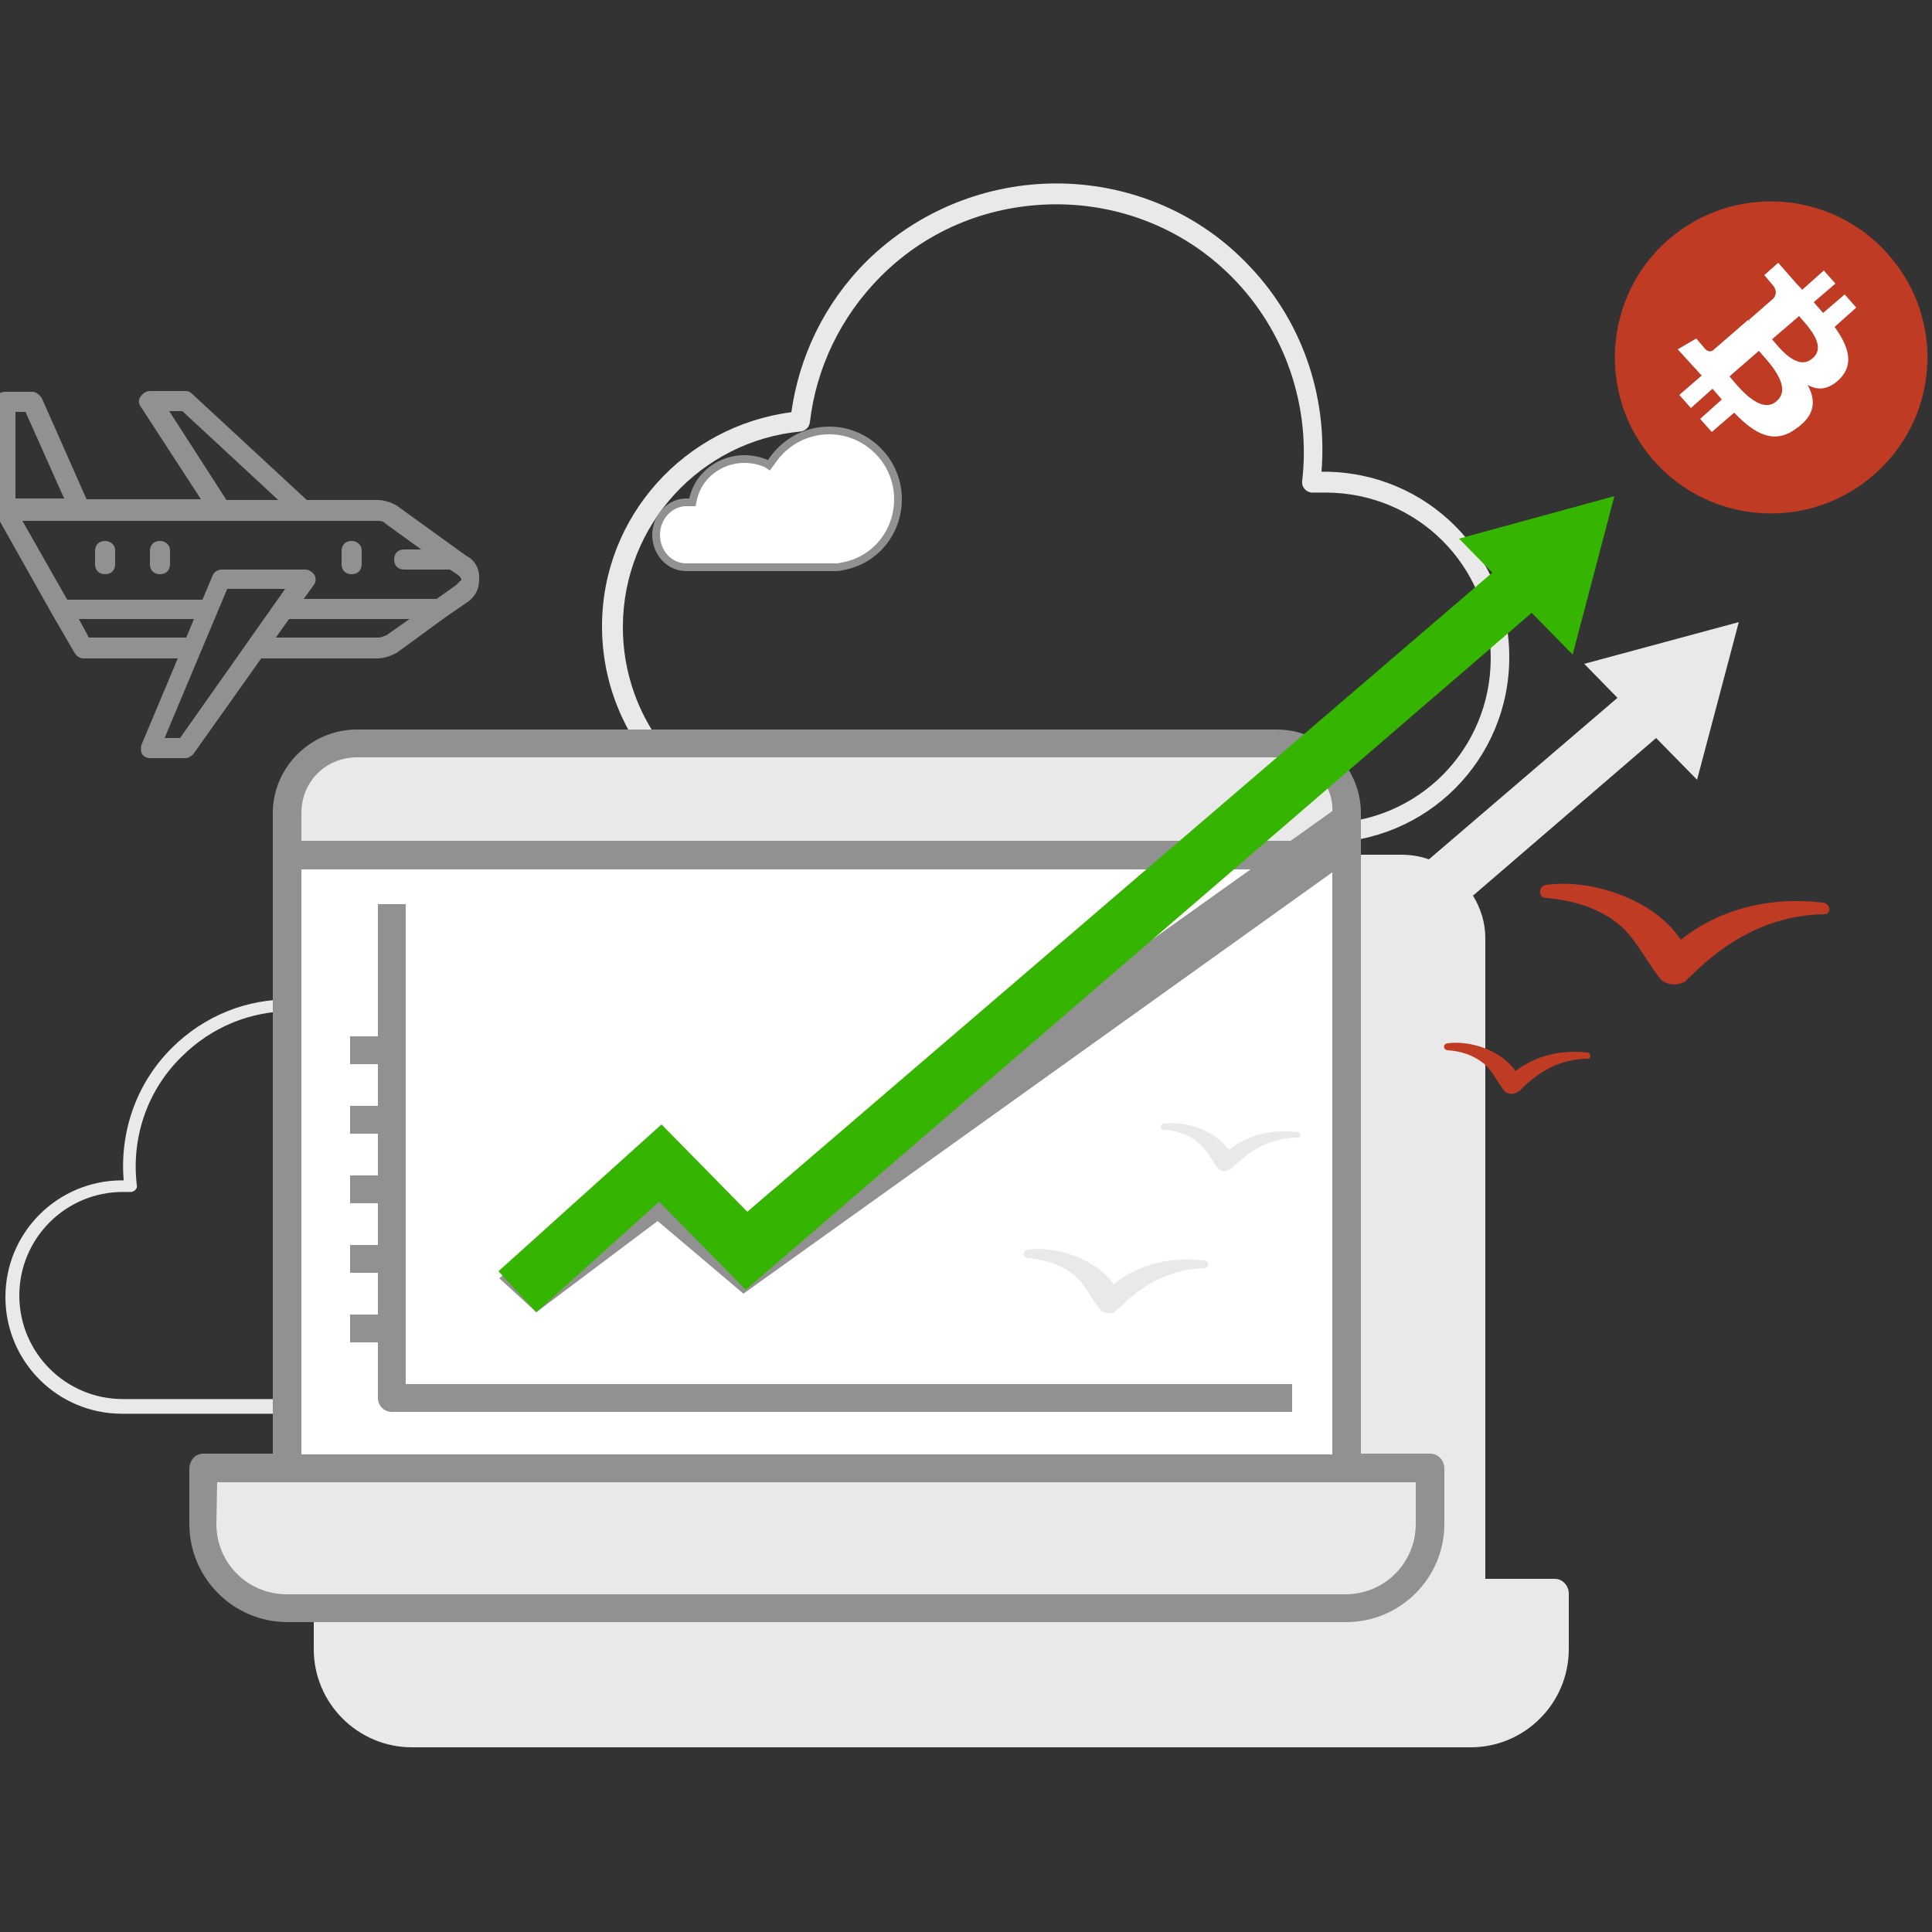
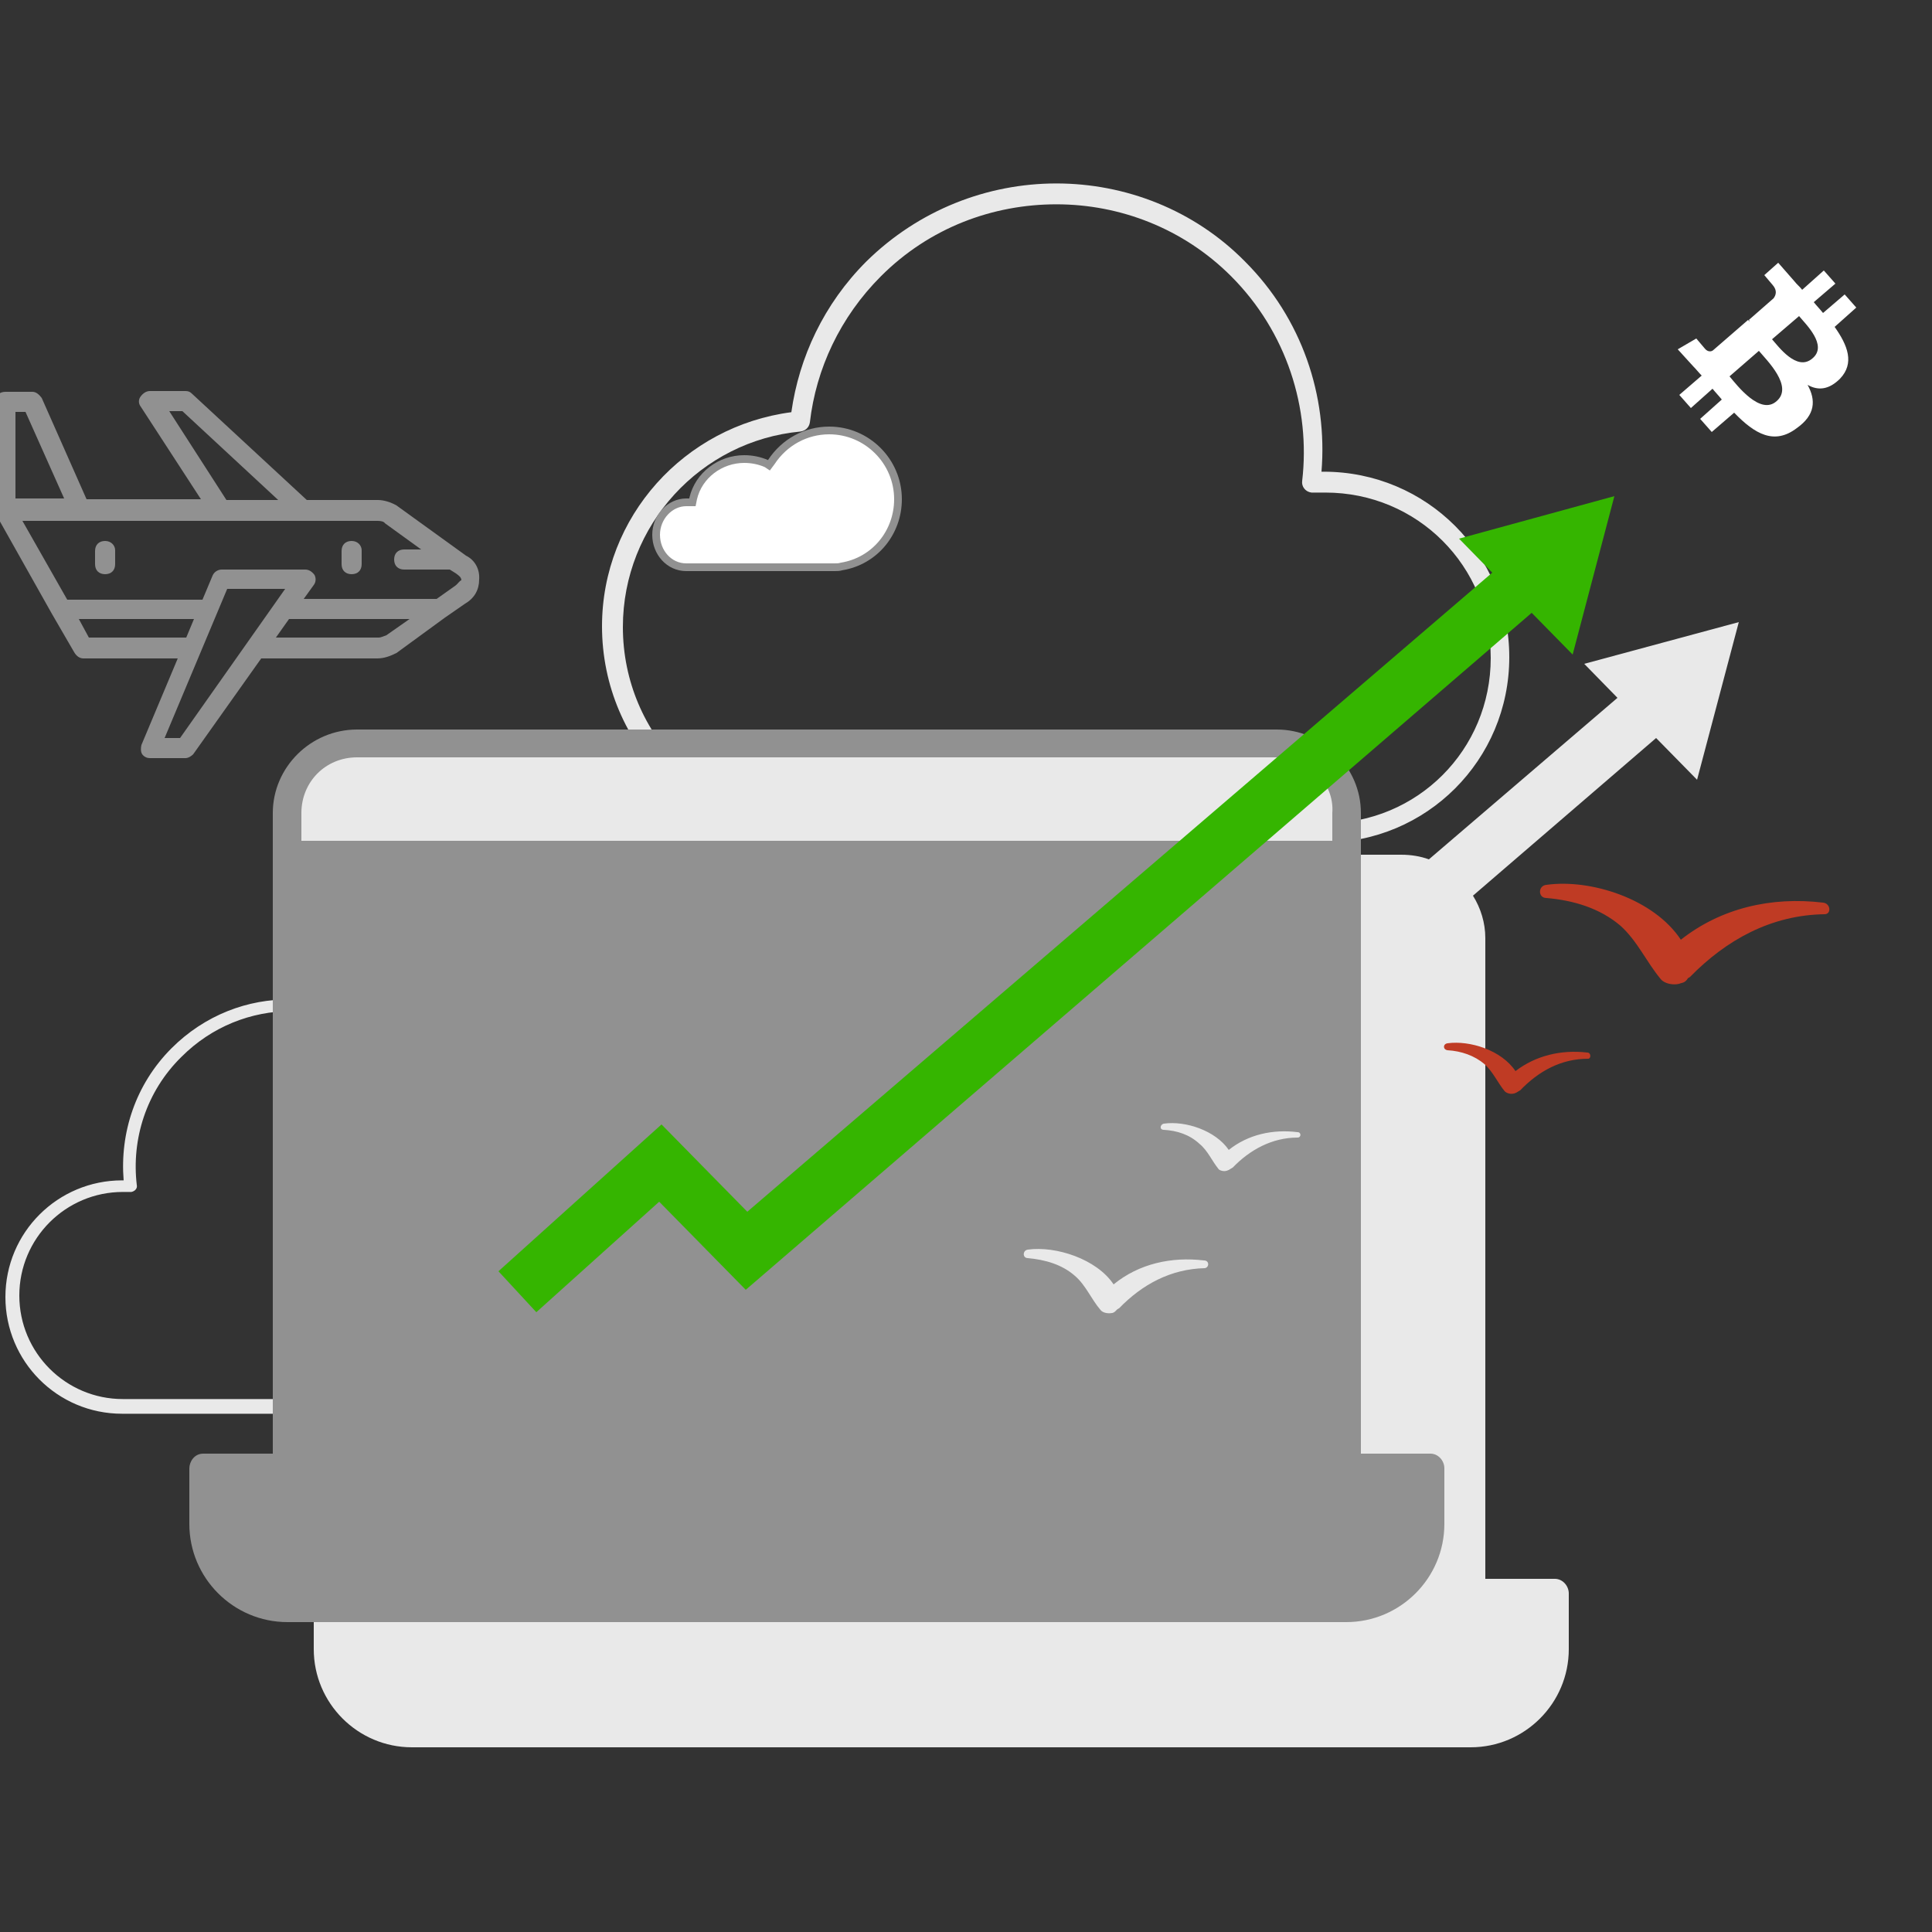
<svg xmlns="http://www.w3.org/2000/svg" version="1.1" id="Layer_1" x="0px" y="0px" viewBox="0 0 250 250" style="enable-background:new 0 0 250 250;" xml:space="preserve">
  <rect x="0" y="0" width="250" height="250" fill="#333333" stroke="none" />
  <style type="text/css">
	.st0{fill:#E9E9E9;}
	.st1{fill:#919191;}
	.st2{fill:#FFFFFF;}
	.st3{fill:#BF3B24;}
	.st4{fill:#35B500;}
	.st5{fill:#FFFFFF;stroke:#919191;stroke-miterlimit:10;}
</style>
  <g>
    <path class="st0" d="M205,85.9l4.3,4.4l-24.4,20.9c-1.1-0.4-2.3-0.6-3.6-0.6h-119c-6,0-10.9,4.9-10.9,10.8v82.9h-9   c-1.2,0-1.8,1.1-1.8,1.9v7.2c0,7,5.7,12.7,12.7,12.7h137c7,0,12.7-5.7,12.7-12.7v-7.2c0-1-0.8-1.9-1.8-1.9h-9v-82.9   c0-2-0.6-3.9-1.6-5.5l23.7-20.4l5.3,5.4l5.4-20.4L205,85.9z" />
    <g transform="translate(0,-952.362)">
      <path class="st0" d="M22.2,1088c-4.7,4.7-6.7,11-6.2,17.1h-0.2c-8.3,0-15.1,6.7-15.1,15.1c0,8.3,6.7,15.1,15.1,15.1h41    c9.7,0,17.6-7.9,17.6-17.6c0-8.9-6.7-16.3-15.3-17.4c-0.7-4.5-2.7-8.8-6.1-12.2c-4.2-4.2-9.8-6.4-15.4-6.4    C32.1,1081.6,26.5,1083.7,22.2,1088z M51.8,1089.1c3.3,3.3,5.2,7.5,5.8,11.9c0,0.4,0.4,0.7,0.8,0.7c8.1,0.7,14.4,7.5,14.4,15.8    c0,8.8-7.1,15.9-15.9,15.9h-41c-7.4,0-13.4-6-13.4-13.4s6-13.4,13.4-13.4h1c0,0,0.1,0,0.1,0c0.5-0.1,0.8-0.5,0.7-0.9    c-0.7-5.9,1.2-12.1,5.8-16.6c3.9-3.9,9-5.9,14.2-5.9S47.9,1085.2,51.8,1089.1z" />
    </g>
    <g transform="translate(0,-952.362)">
      <path class="st0" d="M136.7,976.1c-8.9,0-17.8,3.4-24.6,10.1c-5.5,5.5-8.7,12.4-9.7,19.5c-13.8,1.8-24.5,13.5-24.5,27.7    c0,15.5,12.6,28,28,28h65.4c13.3,0,24-10.7,24-24c0-13.3-10.7-24-24-24h-0.3c0.8-9.8-2.5-19.8-9.9-27.2    C154.5,979.5,145.6,976.1,136.7,976.1z M136.7,978.8c8.2,0,16.4,3.1,22.6,9.3c7.2,7.2,10.3,17.1,9.2,26.5    c-0.1,0.7,0.4,1.4,1.2,1.5c0.1,0,0.1,0,0.2,0h1.6c11.9,0,21.4,9.5,21.4,21.4c0,11.9-9.5,21.4-21.4,21.4H106    c-14,0-25.4-11.3-25.4-25.4c0-13.2,10.1-24.1,23-25.3c0.6-0.1,1.1-0.5,1.2-1.2c0.8-6.9,3.9-13.6,9.2-18.9    C120.3,981.8,128.5,978.8,136.7,978.8z" />
    </g>
    <path class="st1" d="M46.2,94.4c-6,0-10.9,4.9-10.9,10.8v82.9h-9c-1.2,0-1.8,1.1-1.8,1.9v7.2c0,7,5.7,12.7,12.7,12.7h137   c7,0,12.7-5.7,12.7-12.7V190c0-1-0.8-1.9-1.8-1.9h-9v-82.9c0-5.9-4.9-10.8-10.9-10.8H46.2z" />
    <path class="st0" d="M46.2,98h119c4,0,7.5,3.2,7.2,7.2v3.6H39v-3.6C39,101.2,42.1,98,46.2,98z" />
-     <rect x="39" y="112.5" class="st2" width="133.4" height="75.7" />
-     <path class="st0" d="M28.1,191.8h155.1v5.4c0,5-4,9.1-9.1,9.1h-137c-5,0-9.1-4-9.1-9.1L28.1,191.8z" />
    <path class="st1" d="M52.5,179.2V117h-3.6v17.1h-3.6v3.6h3.6v5.4h-3.6v3.6h3.6v5.4h-3.6v3.6h3.6v5.4h-3.6v3.6h3.6v5.4h-3.6v3.6h3.6   v7.2c0,1,0.8,1.8,1.8,1.8h116.5v-3.6H52.5z" />
-     <path class="st1" d="M175.7,102.6l-79.2,56.5l-11-9.4l-20.9,15.7l4.8,4.4L85.1,158l11.1,9.4l79.8-57.1v-5.1   C176,104.3,175.9,103.4,175.7,102.6z" />
    <path class="st3" d="M235.9,116.8c-6.7-0.8-13.2,0.7-18.4,4.8c-3.5-5.3-11.7-7.9-17.4-7.1c-1.1,0.1-1.1,1.7,0,1.7   c3.5,0.3,6.9,1.3,9.6,3.6c2.2,2,3.3,4.6,5.2,6.9c0.5,0.6,1.6,0.8,2.4,0.6c0.2-0.1,0.4-0.1,0.6-0.2c0.2-0.1,0.4-0.3,0.5-0.5   c0.1-0.1,0.2-0.1,0.3-0.2c4.7-4.8,10.5-8,17.4-8.1C237,118.3,236.9,116.9,235.9,116.8z" />
    <path class="st0" d="M155.8,163.1c-4.2-0.5-8.4,0.4-11.7,3.1c-2.2-3.3-7.5-5-11.1-4.5c-0.7,0.1-0.7,1.1,0,1.1   c2.2,0.2,4.4,0.8,6.1,2.3c1.4,1.2,2.1,3,3.3,4.4c0.3,0.4,1,0.5,1.5,0.4c0.1,0,0.3-0.1,0.4-0.2c0.1-0.1,0.2-0.2,0.3-0.3   c0.1,0,0.1-0.1,0.2-0.1c3-3.1,6.7-5.1,11.1-5.2C156.5,164,156.5,163.1,155.8,163.1z" />
    <path class="st0" d="M158.7,151.5c0.1,0,0.2-0.1,0.3-0.1c0.1-0.1,0.2-0.1,0.3-0.2c0.1,0,0.1-0.1,0.2-0.1c2.2-2.3,5.1-3.9,8.4-3.9   c0.5,0,0.5-0.7,0-0.7c-3.2-0.4-6.4,0.3-8.9,2.3c-1.7-2.5-5.6-3.8-8.4-3.4c-0.5,0.1-0.6,0.8,0,0.8c1.7,0.1,3.3,0.6,4.6,1.8   c1.1,0.9,1.6,2.2,2.5,3.3C157.9,151.5,158.4,151.6,158.7,151.5z" />
    <path class="st3" d="M205.4,136.2c-3.4-0.4-6.7,0.4-9.3,2.4c-1.8-2.7-5.9-4-8.8-3.6c-0.6,0.1-0.6,0.8,0,0.9   c1.8,0.1,3.5,0.7,4.8,1.8c1.1,1,1.7,2.4,2.6,3.5c0.3,0.3,0.8,0.4,1.2,0.3c0.1,0,0.2-0.1,0.3-0.1c0.1-0.1,0.2-0.1,0.3-0.2   c0.1,0,0.1-0.1,0.2-0.1c2.4-2.5,5.3-4.1,8.8-4.1C205.9,137,205.9,136.2,205.4,136.2z" />
    <polygon class="st4" points="208.9,64.2 188.8,69.7 193.1,74.1 96.7,156.8 85.6,145.5 64.5,164.5 69.4,169.8 85.3,155.5    96.5,166.9 198.2,79.3 203.5,84.7  " />
    <g>
      <path class="st1" d="M45.5,70c-0.8,0-1.3,0.5-1.3,1.3V73c0,0.8,0.5,1.3,1.3,1.3c0.8,0,1.3-0.5,1.3-1.3v-1.8    C46.8,70.6,46.3,70,45.5,70z" />
      <path class="st1" d="M60.3,71.9l-9-6.5c-0.7-0.4-1.6-0.7-2.4-0.7h-9.2L24.9,51c-0.3-0.3-0.5-0.4-0.9-0.4h-4.6    c-0.5,0-0.9,0.3-1.2,0.7c-0.3,0.4-0.3,0.9,0,1.3l7.8,12H11.2L5.4,51.5c-0.3-0.4-0.7-0.8-1.2-0.8H0.7c-0.8,0-1.3,0.5-1.3,1.3v13.9    l0,0l0,0l0,0c0,0.3,0,0.4,0.1,0.7l7.2,12.8l0,0l2.9,5c0.3,0.5,0.7,0.8,1.2,0.8h12.2l-4.7,11.2c-0.1,0.4-0.1,0.9,0.1,1.2    c0.3,0.4,0.7,0.5,1,0.5H24c0.4,0,0.8-0.3,1-0.5l8.8-12.4h15c0.9,0,1.7-0.3,2.5-0.7l6.3-4.6l0,0l0,0l2.6-1.8    c1.2-0.7,1.8-1.8,1.8-3.1C62.1,73.7,61.5,72.5,60.3,71.9z M21.9,53.2h1.7L36,64.7h-6.7L21.9,53.2z M2,53.3h1.3l5,11.2H2V53.3z     M11.5,82.5l-1.3-2.4h14.9l-1,2.4H11.5z M23.3,95.5h-2l8.1-19.3h7.5L23.3,95.5z M50,82.2c-0.3,0.1-0.7,0.3-1,0.3H35.7l1.7-2.4H53    L50,82.2z M58.9,75.8l-2.4,1.7H39.3l1.3-1.8c0.3-0.4,0.3-0.9,0.1-1.3c-0.3-0.4-0.7-0.7-1.2-0.7H28.7c-0.5,0-1,0.3-1.2,0.8    l-1.3,3.1H8.7L2.9,67.4h46c0.4,0,0.8,0.1,0.9,0.3l4.7,3.4h-2.2c-0.8,0-1.3,0.5-1.3,1.3c0,0.8,0.5,1.3,1.3,1.3h5.9l0.8,0.5    c0.4,0.3,0.7,0.5,0.7,0.9C59.5,75.1,59.3,75.5,58.9,75.8z" />
      <path class="st1" d="M13.6,70c-0.8,0-1.3,0.5-1.3,1.3V73c0,0.8,0.5,1.3,1.3,1.3c0.8,0,1.3-0.5,1.3-1.3v-1.8    C14.9,70.6,14.4,70,13.6,70z" />
-       <path class="st1" d="M20.7,70c-0.8,0-1.3,0.5-1.3,1.3V73c0,0.8,0.5,1.3,1.3,1.3S22,73.8,22,73v-1.8C22,70.6,21.5,70,20.7,70z" />
    </g>
    <path class="st5" d="M88.8,65c-2.1,0-3.9,1.9-3.9,4.2c0,2.3,1.7,4.2,3.9,4.2H108c0.3,0,0.6,0,0.9-0.1l0,0c4.3-0.7,7.3-4.4,7.3-8.7   c0-4.9-4-8.9-8.9-8.9c-3,0-5.8,1.5-7.5,4.1l-0.3,0.4L99.2,60c-0.9-0.4-1.9-0.6-2.9-0.6c-3.1,0-5.9,2.1-6.6,5.1L89.6,65H88.8z" />
    <g>
-       <path id="coin" class="st3" d="M242.4,61.5c-8.4,7.3-21.2,6.4-28.5-2c-7.3-8.4-6.4-21.2,2-28.5c8.4-7.3,21.2-6.4,28.5,2    C251.8,41.4,250.9,54.2,242.4,61.5L242.4,61.5z" />
      <path id="symbol" class="st2" d="M238.1,49c1.9-2,1-4.3-0.7-6.7l2.8-2.5l-1.5-1.7l-2.8,2.4c-0.4-0.5-0.8-0.9-1.2-1.4l2.8-2.4    l-1.5-1.7l-2.8,2.5c-0.3-0.4-0.7-0.7-1-1.1l0,0l-2.1-2.4l-1.8,1.6c0,0,1.1,1.3,1.1,1.3c0.6,0.7,0.4,1.3,0.1,1.7l-3.2,2.8    c0,0,0.1,0.1,0.1,0.2c-0.1-0.1-0.1-0.1-0.2-0.2l-4.5,3.9c-0.2,0.2-0.7,0.3-1.1-0.2c0,0-1.1-1.3-1.1-1.3l-2.4,1.4l2,2.2    c0.4,0.4,0.7,0.8,1.1,1.2l-2.9,2.5l1.5,1.7l2.8-2.5c0.4,0.5,0.8,0.9,1.2,1.4l-2.8,2.5l1.5,1.7l2.9-2.5c2.7,2.8,5.2,4.2,8.1,2    c2.4-1.7,2.5-3.6,1.4-5.6C235.3,50.6,236.7,50.4,238.1,49L238.1,49z M229.9,51.9c-2.1,1.9-5.1-2-6.1-3.2l3.8-3.3    C228.6,46.6,232.1,50,229.9,51.9z M234.5,46.4c-2,1.7-4.4-1.6-5.2-2.5l3.5-3C233.6,41.9,236.6,44.7,234.5,46.4z" />
    </g>
  </g>
</svg>